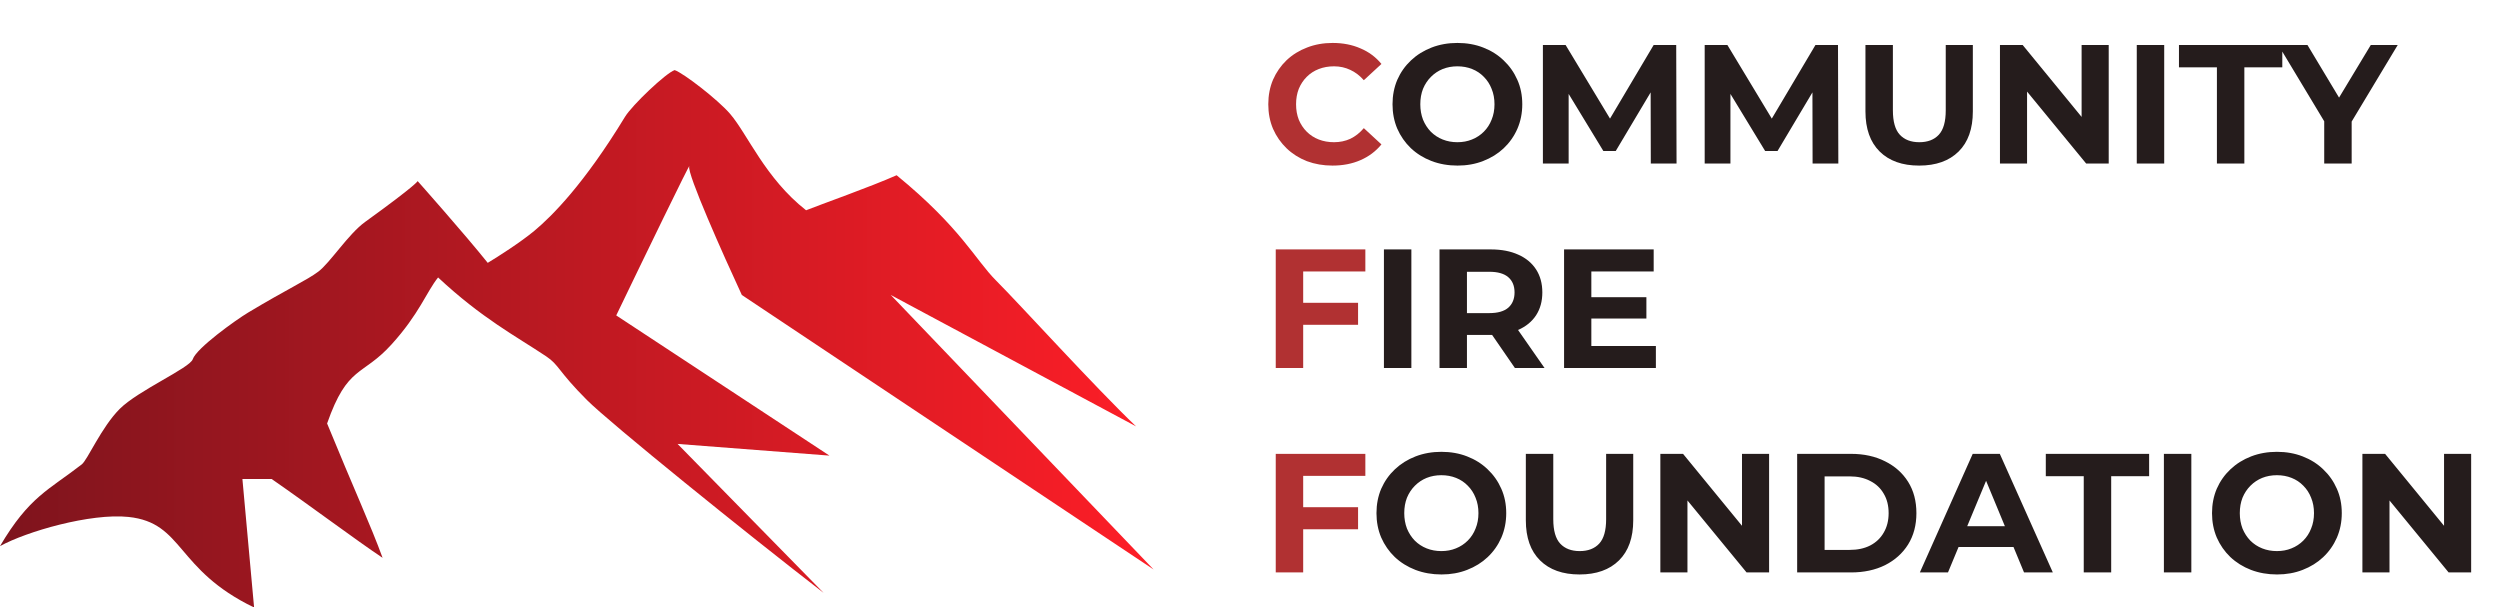
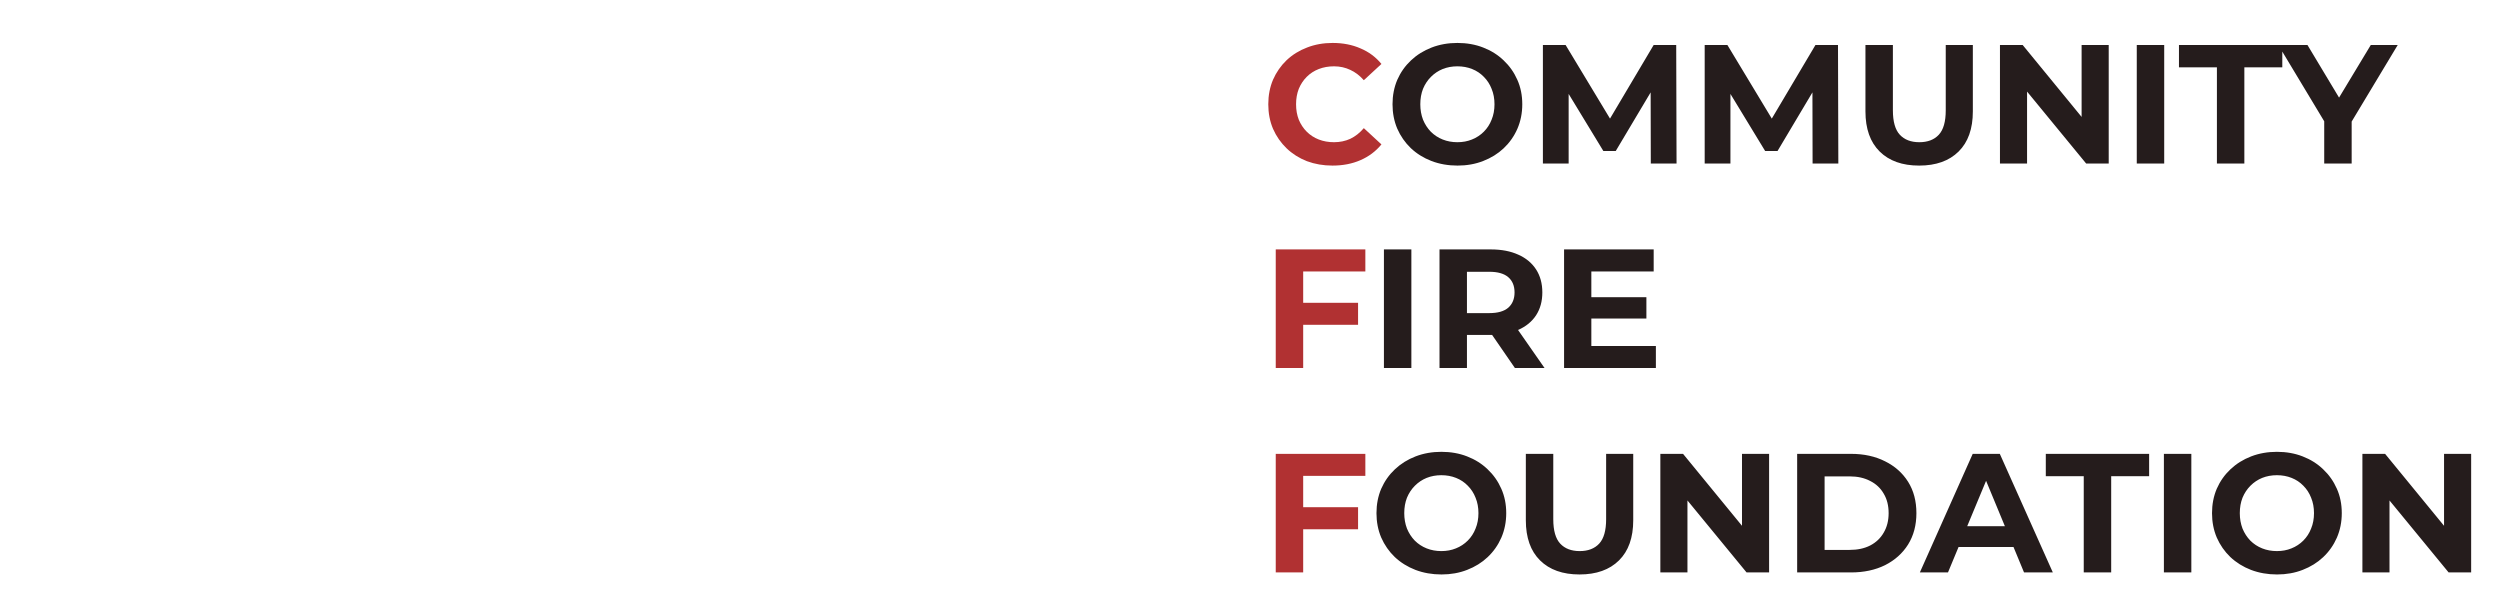
<svg xmlns="http://www.w3.org/2000/svg" width="428" height="104" viewBox="0 0 428 104" fill="none">
  <path d="M228.122 28.348C226.556 28.348 225.096 28.097 223.743 27.594C222.409 27.072 221.249 26.337 220.263 25.39C219.277 24.443 218.504 23.331 217.943 22.055C217.402 20.779 217.131 19.377 217.131 17.85C217.131 16.323 217.402 14.921 217.943 13.645C218.504 12.369 219.277 11.257 220.263 10.31C221.268 9.363 222.438 8.638 223.772 8.135C225.106 7.613 226.566 7.352 228.151 7.352C229.91 7.352 231.496 7.661 232.907 8.28C234.338 8.879 235.536 9.769 236.503 10.948L233.487 13.732C232.791 12.939 232.018 12.35 231.167 11.963C230.316 11.557 229.388 11.354 228.383 11.354C227.436 11.354 226.566 11.509 225.773 11.818C224.98 12.127 224.294 12.572 223.714 13.152C223.134 13.732 222.68 14.418 222.351 15.211C222.042 16.004 221.887 16.883 221.887 17.85C221.887 18.817 222.042 19.696 222.351 20.489C222.68 21.282 223.134 21.968 223.714 22.548C224.294 23.128 224.98 23.573 225.773 23.882C226.566 24.191 227.436 24.346 228.383 24.346C229.388 24.346 230.316 24.153 231.167 23.766C232.018 23.36 232.791 22.751 233.487 21.939L236.503 24.723C235.536 25.902 234.338 26.801 232.907 27.42C231.496 28.039 229.901 28.348 228.122 28.348ZM222.757 51.835H232.501V55.605H222.757V51.835ZM223.105 63H218.407V42.7H233.748V46.47H223.105V63ZM222.757 86.835H232.501V90.605H222.757V86.835ZM223.105 98H218.407V77.7H233.748V81.47H223.105V98Z" fill="#B13132" />
  <path d="M249.536 28.348C247.931 28.348 246.442 28.087 245.07 27.565C243.716 27.043 242.537 26.308 241.532 25.361C240.546 24.414 239.772 23.302 239.212 22.026C238.67 20.75 238.4 19.358 238.4 17.85C238.4 16.342 238.67 14.95 239.212 13.674C239.772 12.398 240.555 11.286 241.561 10.339C242.566 9.392 243.745 8.657 245.099 8.135C246.452 7.613 247.921 7.352 249.507 7.352C251.111 7.352 252.581 7.613 253.915 8.135C255.268 8.657 256.438 9.392 257.424 10.339C258.429 11.286 259.212 12.398 259.773 13.674C260.333 14.931 260.614 16.323 260.614 17.85C260.614 19.358 260.333 20.76 259.773 22.055C259.212 23.331 258.429 24.443 257.424 25.39C256.438 26.318 255.268 27.043 253.915 27.565C252.581 28.087 251.121 28.348 249.536 28.348ZM249.507 24.346C250.415 24.346 251.247 24.191 252.001 23.882C252.774 23.573 253.451 23.128 254.031 22.548C254.611 21.968 255.055 21.282 255.365 20.489C255.693 19.696 255.858 18.817 255.858 17.85C255.858 16.883 255.693 16.004 255.365 15.211C255.055 14.418 254.611 13.732 254.031 13.152C253.47 12.572 252.803 12.127 252.03 11.818C251.256 11.509 250.415 11.354 249.507 11.354C248.598 11.354 247.757 11.509 246.984 11.818C246.23 12.127 245.563 12.572 244.983 13.152C244.403 13.732 243.948 14.418 243.62 15.211C243.31 16.004 243.156 16.883 243.156 17.85C243.156 18.797 243.31 19.677 243.62 20.489C243.948 21.282 244.393 21.968 244.954 22.548C245.534 23.128 246.21 23.573 246.984 23.882C247.757 24.191 248.598 24.346 249.507 24.346ZM264.144 28V7.7H268.03L276.672 22.026H274.613L283.11 7.7H286.967L287.025 28H282.617L282.588 14.457H283.4L276.614 25.854H274.497L267.566 14.457H268.552V28H264.144ZM291.842 28V7.7H295.728L304.37 22.026H302.311L310.808 7.7H314.665L314.723 28H310.315L310.286 14.457H311.098L304.312 25.854H302.195L295.264 14.457H296.25V28H291.842ZM328.558 28.348C325.677 28.348 323.425 27.546 321.801 25.941C320.177 24.336 319.365 22.045 319.365 19.068V7.7H324.063V18.894C324.063 20.827 324.459 22.219 325.252 23.07C326.045 23.921 327.156 24.346 328.587 24.346C330.018 24.346 331.129 23.921 331.922 23.07C332.715 22.219 333.111 20.827 333.111 18.894V7.7H337.751V19.068C337.751 22.045 336.939 24.336 335.315 25.941C333.691 27.546 331.439 28.348 328.558 28.348ZM342.393 28V7.7H346.279L358.256 22.316H356.371V7.7H361.011V28H357.154L345.148 13.384H347.033V28H342.393ZM365.814 28V7.7H370.512V28H365.814ZM379.535 28V11.528H373.039V7.7H390.729V11.528H384.233V28H379.535ZM397.906 28V19.706L398.979 22.548L390.047 7.7H395.035L401.879 19.097H399.008L405.881 7.7H410.492L401.56 22.548L402.604 19.706V28H397.906ZM236.928 63V42.7H241.626V63H236.928ZM246.444 63V42.7H255.231C257.048 42.7 258.614 43 259.929 43.599C261.244 44.179 262.259 45.02 262.974 46.122C263.689 47.224 264.047 48.539 264.047 50.066C264.047 51.574 263.689 52.879 262.974 53.981C262.259 55.064 261.244 55.895 259.929 56.475C258.614 57.055 257.048 57.345 255.231 57.345H249.054L251.142 55.286V63H246.444ZM259.349 63L254.274 55.634H259.291L264.424 63H259.349ZM251.142 55.808L249.054 53.604H254.97C256.42 53.604 257.503 53.295 258.218 52.676C258.933 52.038 259.291 51.168 259.291 50.066C259.291 48.945 258.933 48.075 258.218 47.456C257.503 46.837 256.42 46.528 254.97 46.528H249.054L251.142 44.295V55.808ZM272.09 50.878H281.863V54.532H272.09V50.878ZM272.438 59.23H283.487V63H267.769V42.7H283.11V46.47H272.438V59.23ZM246.788 98.348C245.184 98.348 243.695 98.087 242.322 97.565C240.969 97.043 239.79 96.308 238.784 95.361C237.798 94.414 237.025 93.302 236.464 92.026C235.923 90.75 235.652 89.358 235.652 87.85C235.652 86.342 235.923 84.95 236.464 83.674C237.025 82.398 237.808 81.286 238.813 80.339C239.819 79.392 240.998 78.657 242.351 78.135C243.705 77.613 245.174 77.352 246.759 77.352C248.364 77.352 249.833 77.613 251.167 78.135C252.521 78.657 253.69 79.392 254.676 80.339C255.682 81.286 256.465 82.398 257.025 83.674C257.586 84.931 257.866 86.323 257.866 87.85C257.866 89.358 257.586 90.76 257.025 92.055C256.465 93.331 255.682 94.443 254.676 95.39C253.69 96.318 252.521 97.043 251.167 97.565C249.833 98.087 248.374 98.348 246.788 98.348ZM246.759 94.346C247.668 94.346 248.499 94.191 249.253 93.882C250.027 93.573 250.703 93.128 251.283 92.548C251.863 91.968 252.308 91.282 252.617 90.489C252.946 89.696 253.11 88.817 253.11 87.85C253.11 86.883 252.946 86.004 252.617 85.211C252.308 84.418 251.863 83.732 251.283 83.152C250.723 82.572 250.056 82.127 249.282 81.818C248.509 81.509 247.668 81.354 246.759 81.354C245.851 81.354 245.01 81.509 244.236 81.818C243.482 82.127 242.815 82.572 242.235 83.152C241.655 83.732 241.201 84.418 240.872 85.211C240.563 86.004 240.408 86.883 240.408 87.85C240.408 88.797 240.563 89.677 240.872 90.489C241.201 91.282 241.646 91.968 242.206 92.548C242.786 93.128 243.463 93.573 244.236 93.882C245.01 94.191 245.851 94.346 246.759 94.346ZM270.416 98.348C267.536 98.348 265.283 97.546 263.659 95.941C262.035 94.336 261.223 92.045 261.223 89.068V77.7H265.921V88.894C265.921 90.827 266.318 92.219 267.11 93.07C267.903 93.921 269.015 94.346 270.445 94.346C271.876 94.346 272.988 93.921 273.78 93.07C274.573 92.219 274.969 90.827 274.969 88.894V77.7H279.609V89.068C279.609 92.045 278.797 94.336 277.173 95.941C275.549 97.546 273.297 98.348 270.416 98.348ZM284.252 98V77.7H288.138L300.115 92.316H298.23V77.7H302.87V98H299.013L287.007 83.384H288.892V98H284.252ZM307.673 98V77.7H316.895C319.099 77.7 321.042 78.125 322.724 78.976C324.406 79.807 325.72 80.977 326.668 82.485C327.615 83.993 328.089 85.781 328.089 87.85C328.089 89.899 327.615 91.688 326.668 93.215C325.72 94.723 324.406 95.902 322.724 96.753C321.042 97.584 319.099 98 316.895 98H307.673ZM312.371 94.143H316.663C318.016 94.143 319.186 93.892 320.172 93.389C321.177 92.867 321.95 92.132 322.492 91.185C323.052 90.238 323.333 89.126 323.333 87.85C323.333 86.555 323.052 85.443 322.492 84.515C321.95 83.568 321.177 82.843 320.172 82.34C319.186 81.818 318.016 81.557 316.663 81.557H312.371V94.143ZM328.68 98L337.728 77.7H342.368L351.445 98H346.515L339.091 80.078H340.947L333.494 98H328.68ZM333.204 93.65L334.451 90.083H344.891L346.167 93.65H333.204ZM356.737 98V81.528H350.241V77.7H367.931V81.528H361.435V98H356.737ZM370.459 98V77.7H375.157V98H370.459ZM389.834 98.348C388.23 98.348 386.741 98.087 385.368 97.565C384.015 97.043 382.836 96.308 381.83 95.361C380.844 94.414 380.071 93.302 379.51 92.026C378.969 90.75 378.698 89.358 378.698 87.85C378.698 86.342 378.969 84.95 379.51 83.674C380.071 82.398 380.854 81.286 381.859 80.339C382.865 79.392 384.044 78.657 385.397 78.135C386.751 77.613 388.22 77.352 389.805 77.352C391.41 77.352 392.879 77.613 394.213 78.135C395.567 78.657 396.736 79.392 397.722 80.339C398.728 81.286 399.511 82.398 400.071 83.674C400.632 84.931 400.912 86.323 400.912 87.85C400.912 89.358 400.632 90.76 400.071 92.055C399.511 93.331 398.728 94.443 397.722 95.39C396.736 96.318 395.567 97.043 394.213 97.565C392.879 98.087 391.42 98.348 389.834 98.348ZM389.805 94.346C390.714 94.346 391.545 94.191 392.299 93.882C393.073 93.573 393.749 93.128 394.329 92.548C394.909 91.968 395.354 91.282 395.663 90.489C395.992 89.696 396.156 88.817 396.156 87.85C396.156 86.883 395.992 86.004 395.663 85.211C395.354 84.418 394.909 83.732 394.329 83.152C393.769 82.572 393.102 82.127 392.328 81.818C391.555 81.509 390.714 81.354 389.805 81.354C388.897 81.354 388.056 81.509 387.282 81.818C386.528 82.127 385.861 82.572 385.281 83.152C384.701 83.732 384.247 84.418 383.918 85.211C383.609 86.004 383.454 86.883 383.454 87.85C383.454 88.797 383.609 89.677 383.918 90.489C384.247 91.282 384.692 91.968 385.252 92.548C385.832 93.128 386.509 93.573 387.282 93.882C388.056 94.191 388.897 94.346 389.805 94.346ZM404.443 98V77.7H408.329L420.306 92.316H418.421V77.7H423.061V98H419.204L407.198 83.384H409.083V98H404.443Z" fill="#251C1C" />
-   <path d="M0 93.5C5 85 8.391 83.863 14 79.5C15 78.722 17.355 73.145 20.5 70C23.645 66.856 32.5 63 33 61.5C33.633 59.603 40.357 54.786 42.5 53.5C49.279 49.433 52.5 48 54.5 46.5C56.5 45 59.634 40.07 62.5 38C71.5 31.5 71.5 31 71.5 31C71.5 31 79.5 40 83.5 45C85.167 44 89.1 41.5 91.5 39.5C94.5 37 100.001 31.501 107 20C108.217 18 114 12.5 115.5 12C117 12.5 122.916 17.07 125 19.5C128 23 131 30.5 138 36C140.5 35 149 32 153.5 30C164.5 39 167 44.5 170.5 48C174.5 52 187.667 66.5 194.5 73L152.5 50.5L197.5 97.5L127 50.5C123.833 43.667 117.6 29.7 118 28.5C118.4 27.3 109.833 45 105.5 54L142 78L116 76L141 101.5C127.833 91.334 104.417 72.418 100.5 68.5C95.5 63.5 95.749 62.5 93.5 61C88.249 57.5 82.5 54.5 75 47.5C73 50 71.781 53.742 67 59C62 64.5 59.5 62.5 56 72.5C60.5 83.5 63.5 90 65.5 95.5C61 92.5 53 86.5 46.5 82H41.5L43.5 104C30 97.5 31.5 89.5 22 88.5C15.517 87.817 4.5 91 0 93.5Z" fill="url(#paint0_linear_1712_3360)" />
  <defs>
    <linearGradient id="paint0_linear_1712_3360" x1="1.63573e-06" y1="58.5" x2="198" y2="58.5" gradientUnits="userSpaceOnUse">
      <stop stop-color="#7E141D" />
      <stop offset="1" stop-color="#FE1E27" />
    </linearGradient>
  </defs>
</svg>